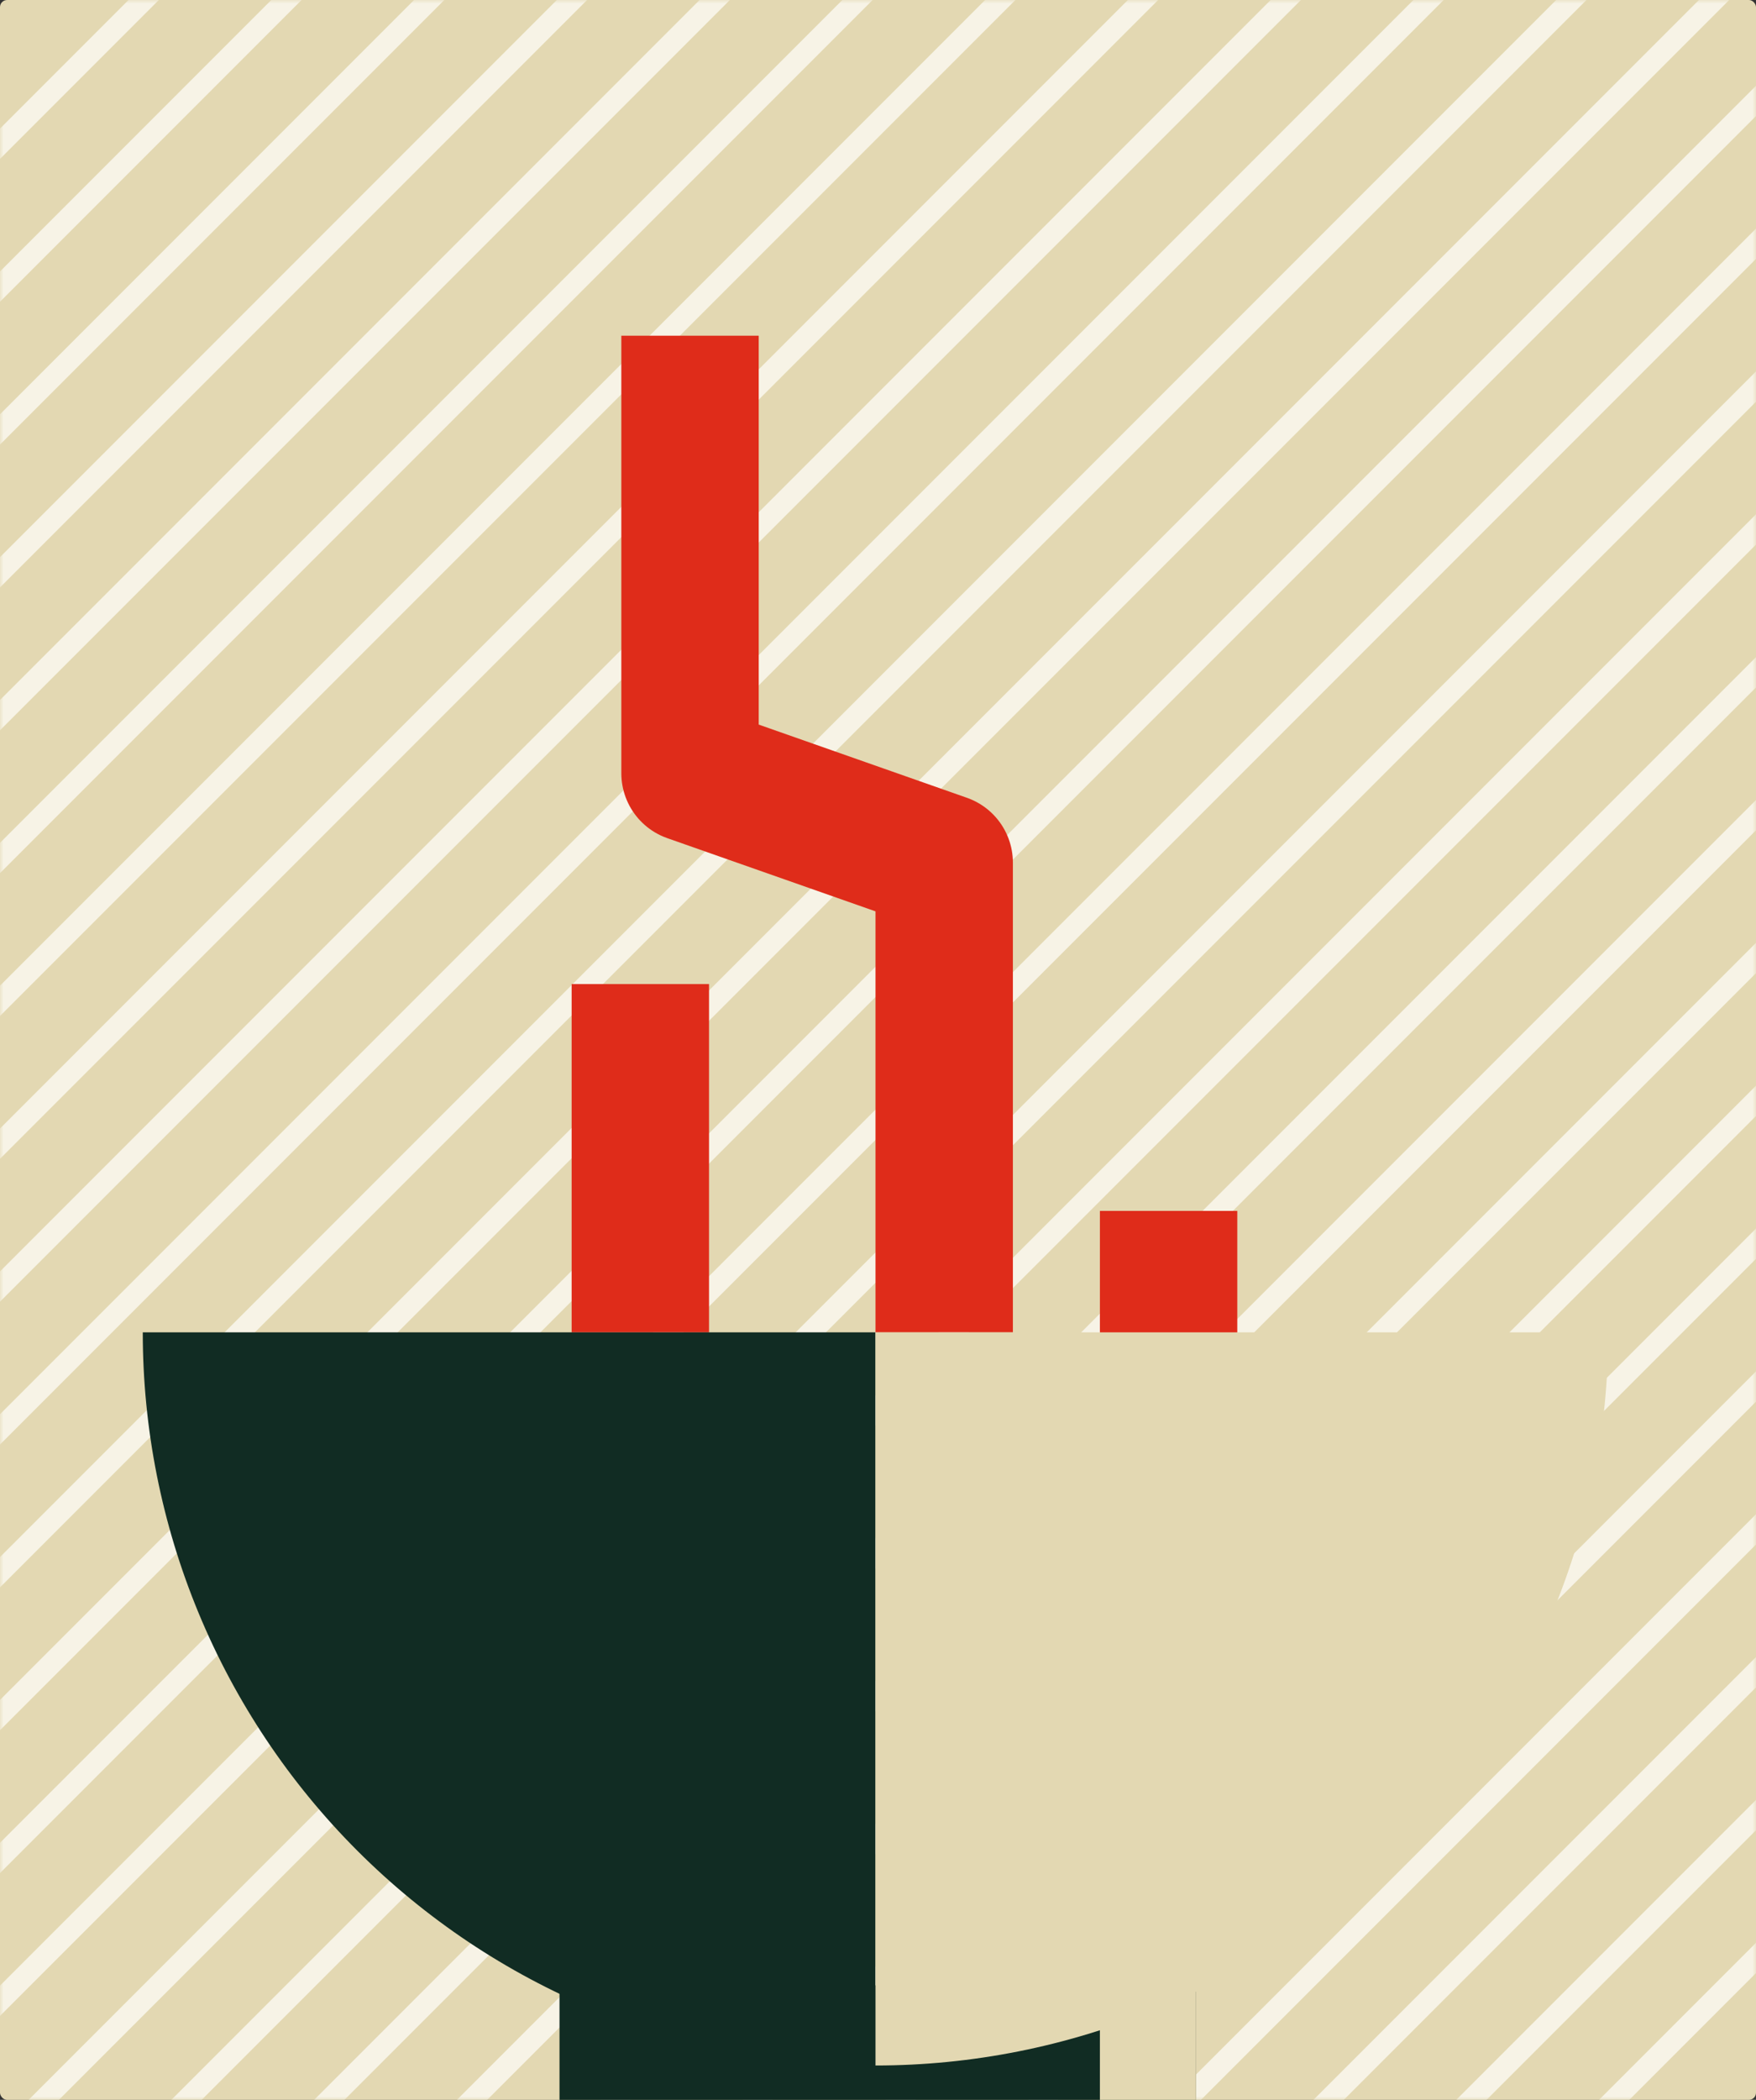
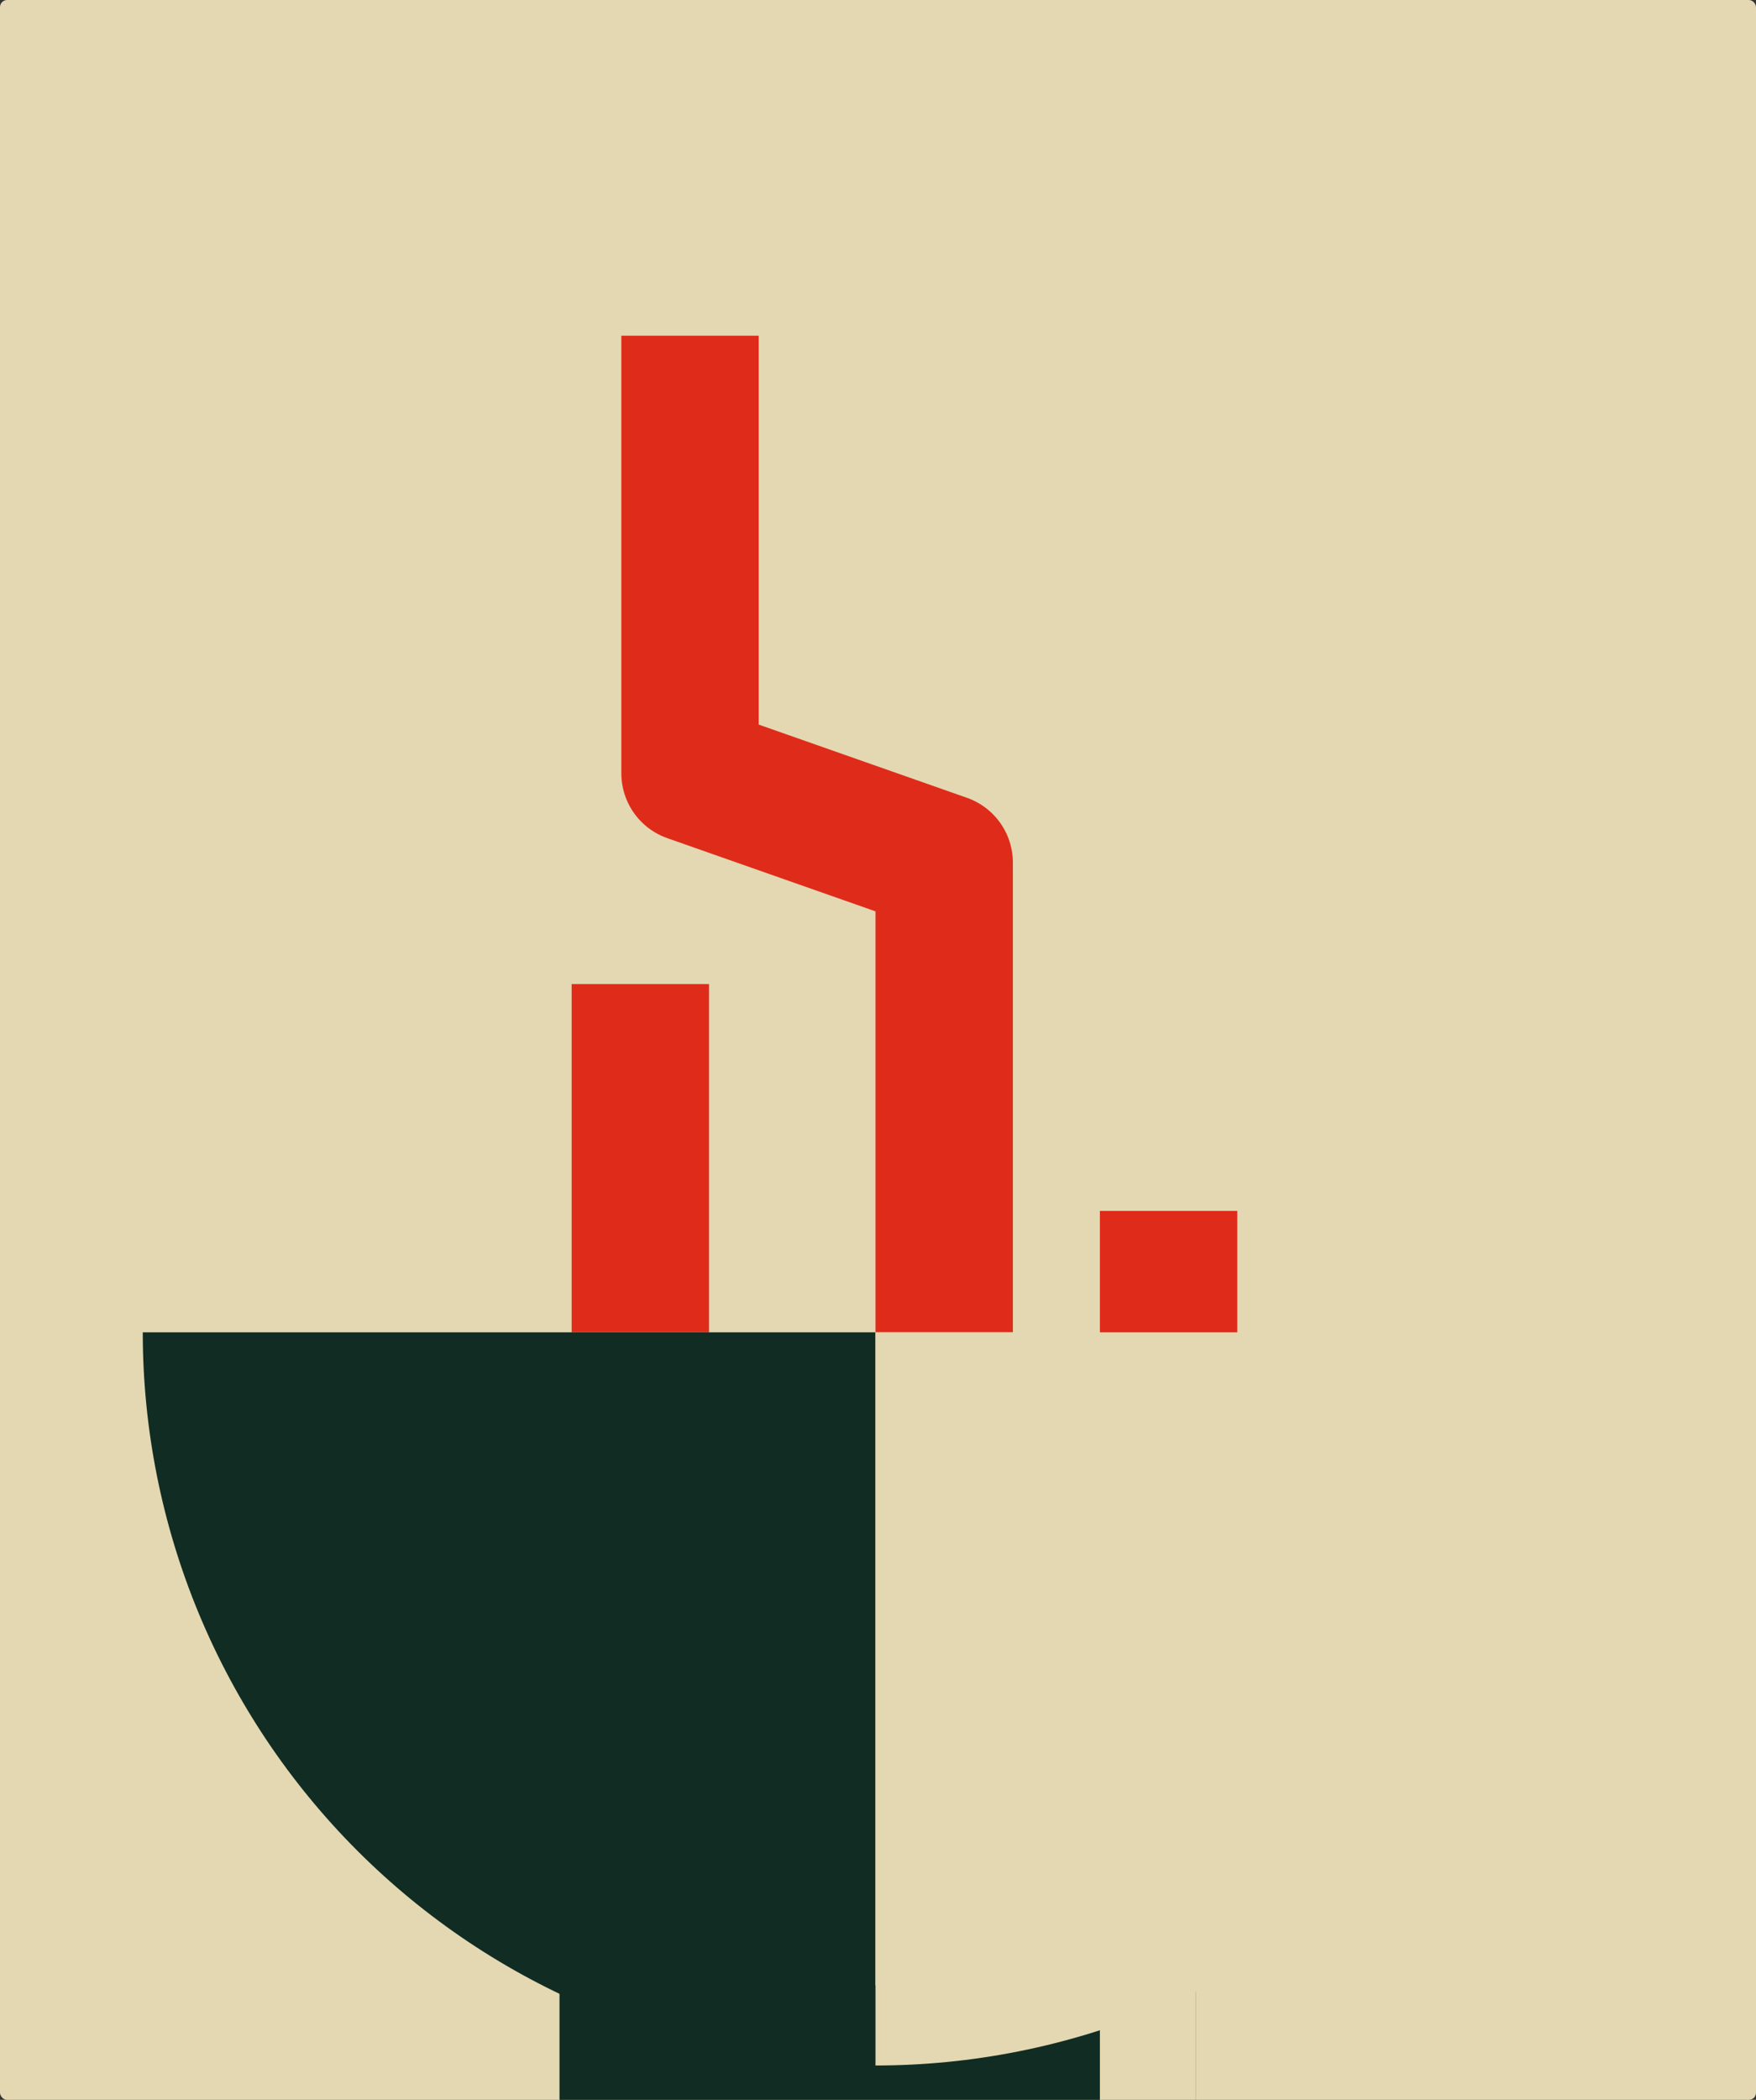
<svg xmlns="http://www.w3.org/2000/svg" width="246" height="294" viewBox="0 0 246 294" fill="none">
  <rect x="0" y="0" width="246" height="294" fill="#333333" stroke="none" />
  <rect width="246" height="294" rx="1" fill="#E3D8B2" />
  <mask id="mask0_70_2110" style="mask-type:alpha" maskUnits="userSpaceOnUse" x="0" y="0" width="246" height="294">
-     <rect width="246" height="294" rx="1" fill="#B4CD93" />
-   </mask>
+     </mask>
  <g mask="url(#mask0_70_2110)">
    <line x1="-228.061" y1="308.188" x2="85.188" y2="-5.061" stroke="#F7F3E6" stroke-width="3" />
-     <line x1="-248.061" y1="308.188" x2="65.188" y2="-5.061" stroke="#F7F3E6" stroke-width="3" />
    <line x1="-268.061" y1="308.188" x2="45.188" y2="-5.061" stroke="#F7F3E6" stroke-width="3" />
    <line x1="-288.061" y1="308.188" x2="25.188" y2="-5.061" stroke="#F7F3E6" stroke-width="3" />
    <line x1="-208.061" y1="308.188" x2="105.188" y2="-5.061" stroke="#F7F3E6" stroke-width="3" />
    <line x1="-188.061" y1="308.188" x2="125.188" y2="-5.061" stroke="#F7F3E6" stroke-width="3" />
    <line x1="-168.061" y1="308.188" x2="145.188" y2="-5.061" stroke="#F7F3E6" stroke-width="3" />
    <line x1="-148.061" y1="308.188" x2="165.188" y2="-5.061" stroke="#F7F3E6" stroke-width="3" />
    <line x1="-128.061" y1="308.188" x2="185.188" y2="-5.061" stroke="#F7F3E6" stroke-width="3" />
    <line x1="-108.061" y1="308.188" x2="205.188" y2="-5.061" stroke="#F7F3E6" stroke-width="3" />
    <line x1="-88.061" y1="308.188" x2="225.188" y2="-5.061" stroke="#F7F3E6" stroke-width="3" />
-     <line x1="-68.061" y1="308.188" x2="245.188" y2="-5.061" stroke="#F7F3E6" stroke-width="3" />
    <line x1="-48.061" y1="308.188" x2="265.188" y2="-5.061" stroke="#F7F3E6" stroke-width="3" />
    <line x1="-28.061" y1="308.188" x2="285.188" y2="-5.061" stroke="#F7F3E6" stroke-width="3" />
    <line x1="-8.061" y1="308.188" x2="305.188" y2="-5.061" stroke="#F7F3E6" stroke-width="3" />
    <line x1="11.939" y1="308.188" x2="325.188" y2="-5.061" stroke="#F7F3E6" stroke-width="3" />
    <line x1="31.939" y1="308.188" x2="345.188" y2="-5.061" stroke="#F7F3E6" stroke-width="3" />
-     <line x1="51.939" y1="308.188" x2="365.188" y2="-5.061" stroke="#F7F3E6" stroke-width="3" />
    <line x1="71.939" y1="308.188" x2="385.188" y2="-5.061" stroke="#F7F3E6" stroke-width="3" />
    <line x1="91.939" y1="308.188" x2="405.188" y2="-5.061" stroke="#F7F3E6" stroke-width="3" />
    <line x1="111.939" y1="308.188" x2="425.188" y2="-5.061" stroke="#F7F3E6" stroke-width="3" />
    <line x1="131.939" y1="308.188" x2="445.188" y2="-5.061" stroke="#F7F3E6" stroke-width="3" />
    <line x1="151.939" y1="308.188" x2="465.188" y2="-5.061" stroke="#F7F3E6" stroke-width="3" />
    <line x1="171.939" y1="308.188" x2="485.188" y2="-5.061" stroke="#F7F3E6" stroke-width="3" />
    <line x1="181.939" y1="318.188" x2="495.188" y2="4.939" stroke="#F7F3E6" stroke-width="3" />
    <line x1="201.939" y1="318.188" x2="515.188" y2="4.939" stroke="#F7F3E6" stroke-width="3" />
  </g>
  <path d="M132.273 186.539V120.779L96.666 108.269V47" stroke="#DF2C1A" stroke-width="19.247" stroke-linejoin="round" />
  <rect x="80.081" y="137.781" width="19.247" height="48.758" fill="#DF2C1A" />
  <path d="M154.086 169.538H173.332V186.86H154.086V169.538Z" fill="#DF2C1A" />
  <rect x="78.382" y="277.961" width="89.177" height="16.039" fill="#112C23" />
  <path d="M154.086 277.961H167.558V294H154.086V277.961Z" fill="#E3D8B2" />
  <path d="M20 186.539C20 200.019 22.655 213.367 27.814 225.821C32.972 238.275 40.534 249.591 50.065 259.123C59.597 268.655 70.913 276.216 83.367 281.375C95.821 286.533 109.169 289.188 122.649 289.188L122.649 186.539H20Z" fill="#112C23" />
  <path d="M225.299 186.539C225.299 200.019 222.644 213.367 217.485 225.821C212.326 238.275 204.765 249.591 195.233 259.123C185.702 268.655 174.386 276.216 161.932 281.375C149.478 286.533 136.129 289.188 122.649 289.188L122.649 186.539H225.299Z" fill="#E3D8B2" />
</svg>